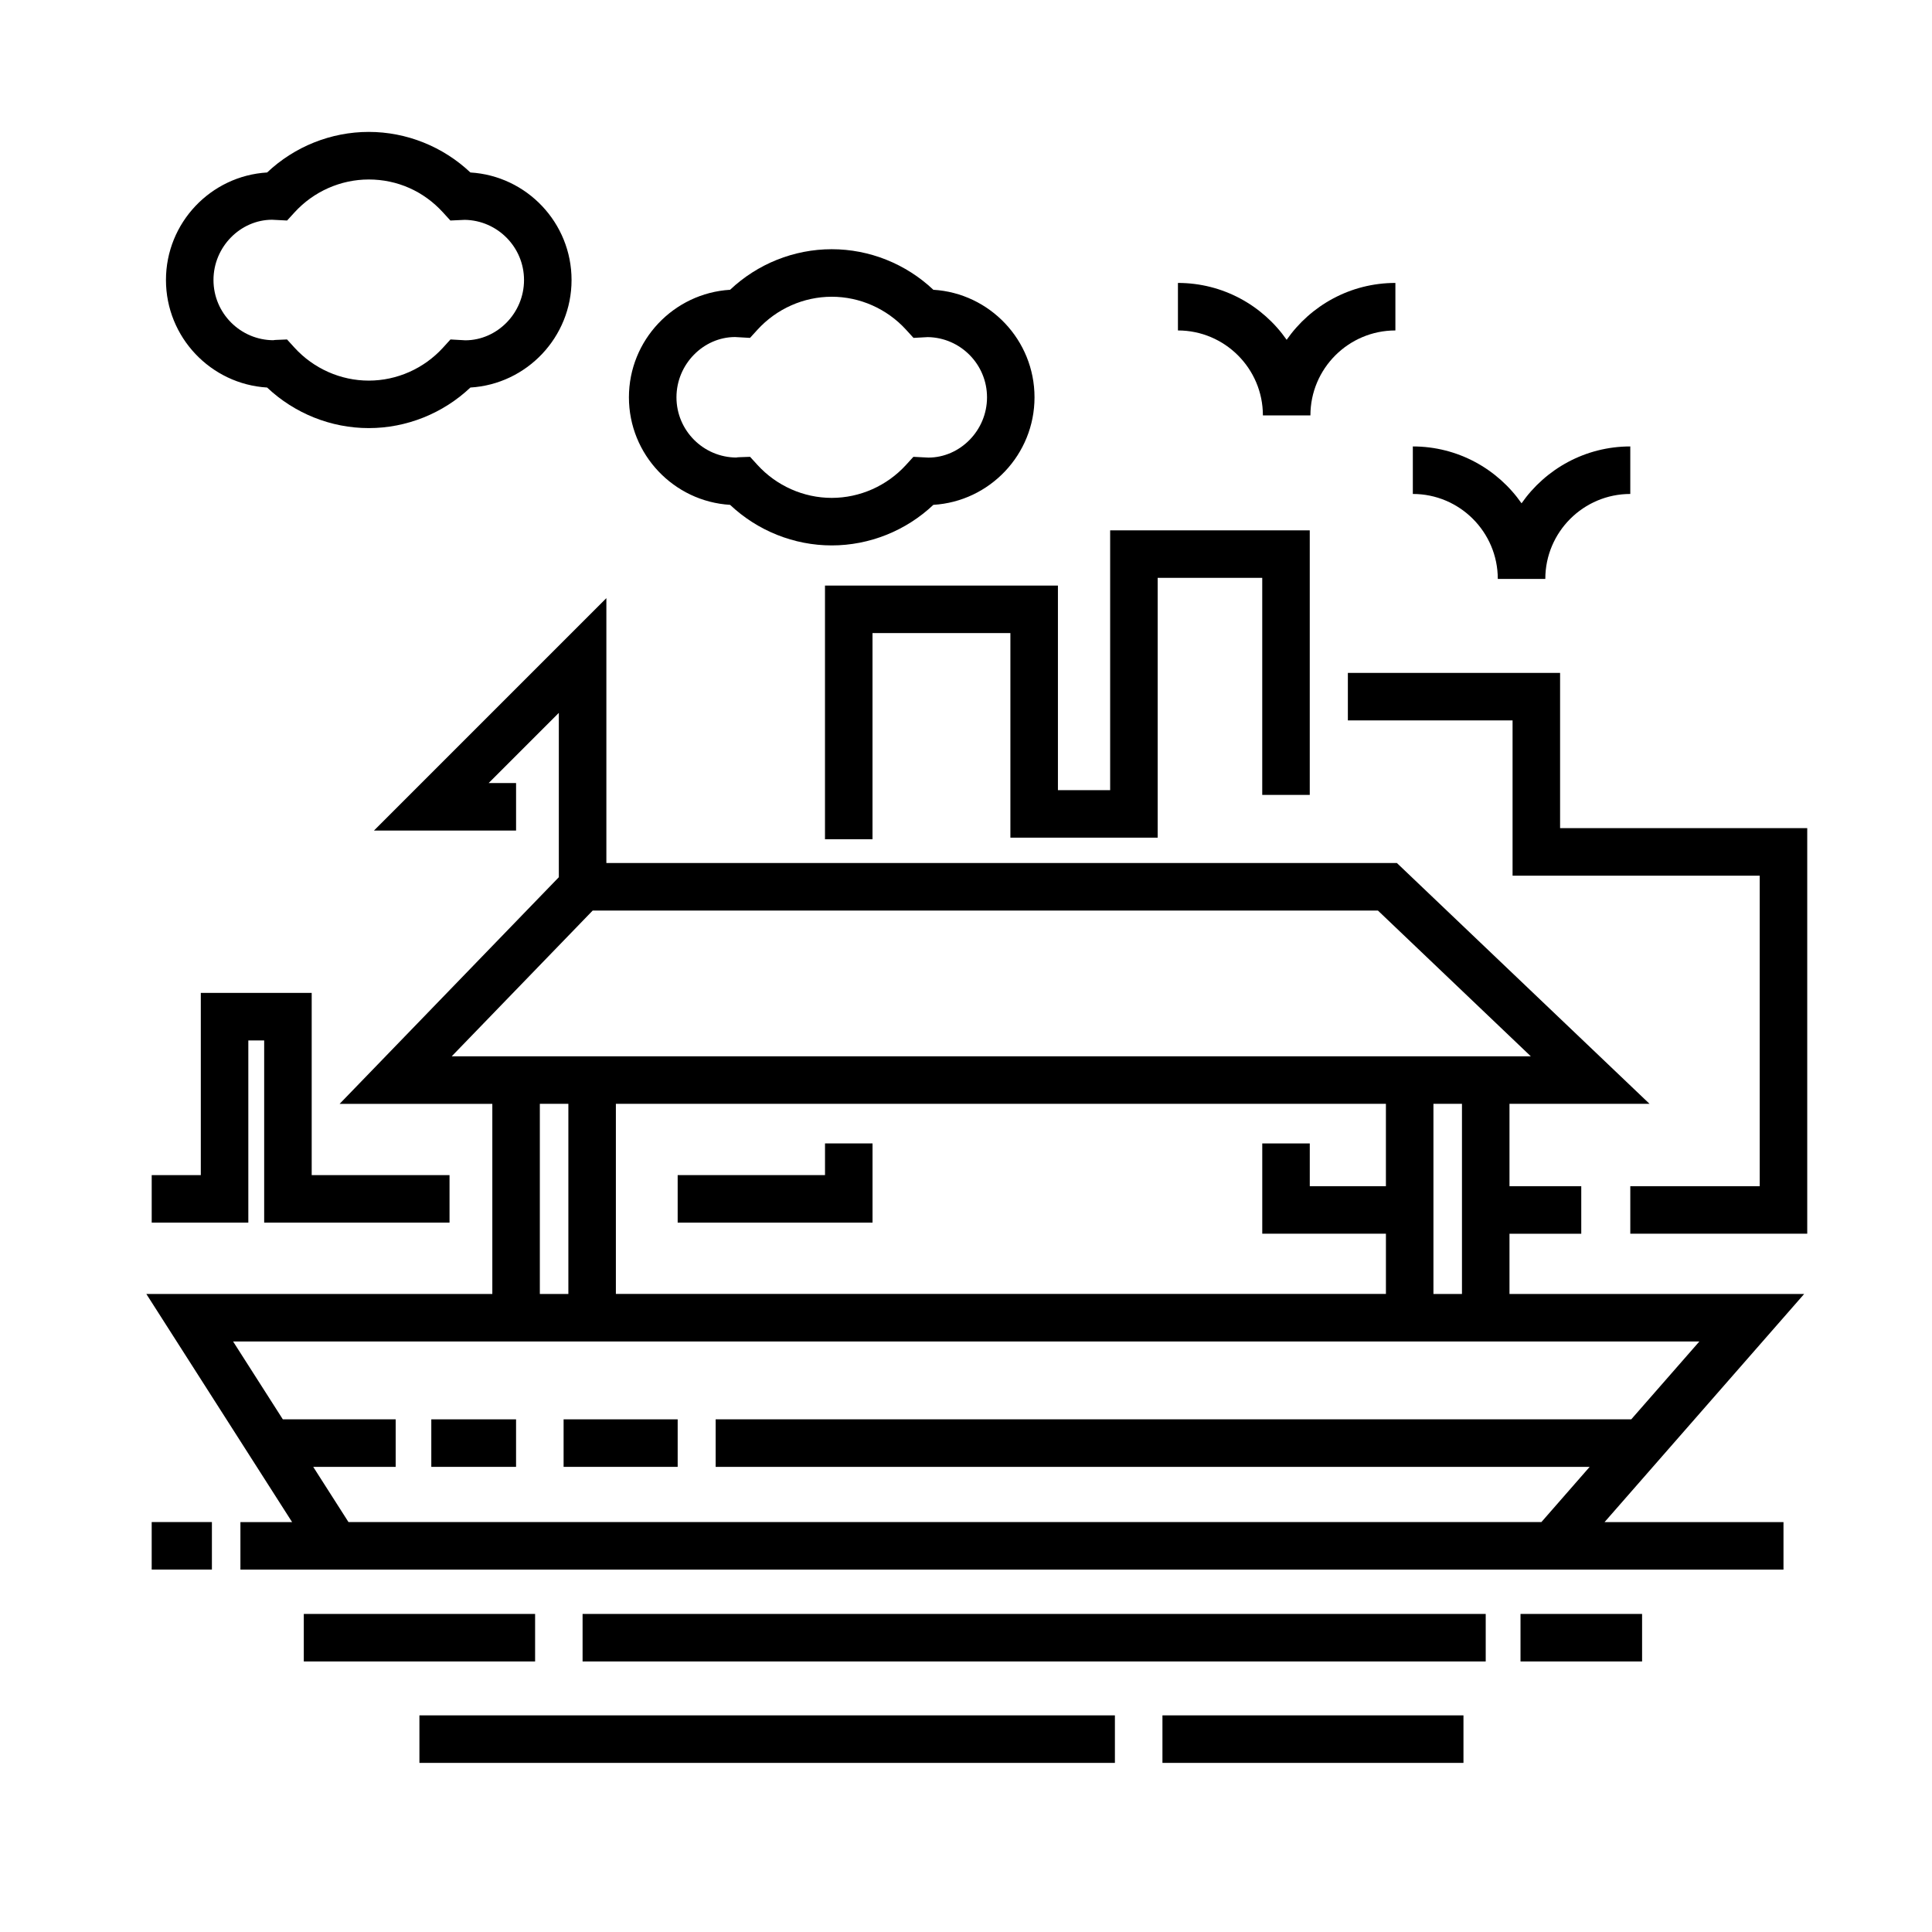
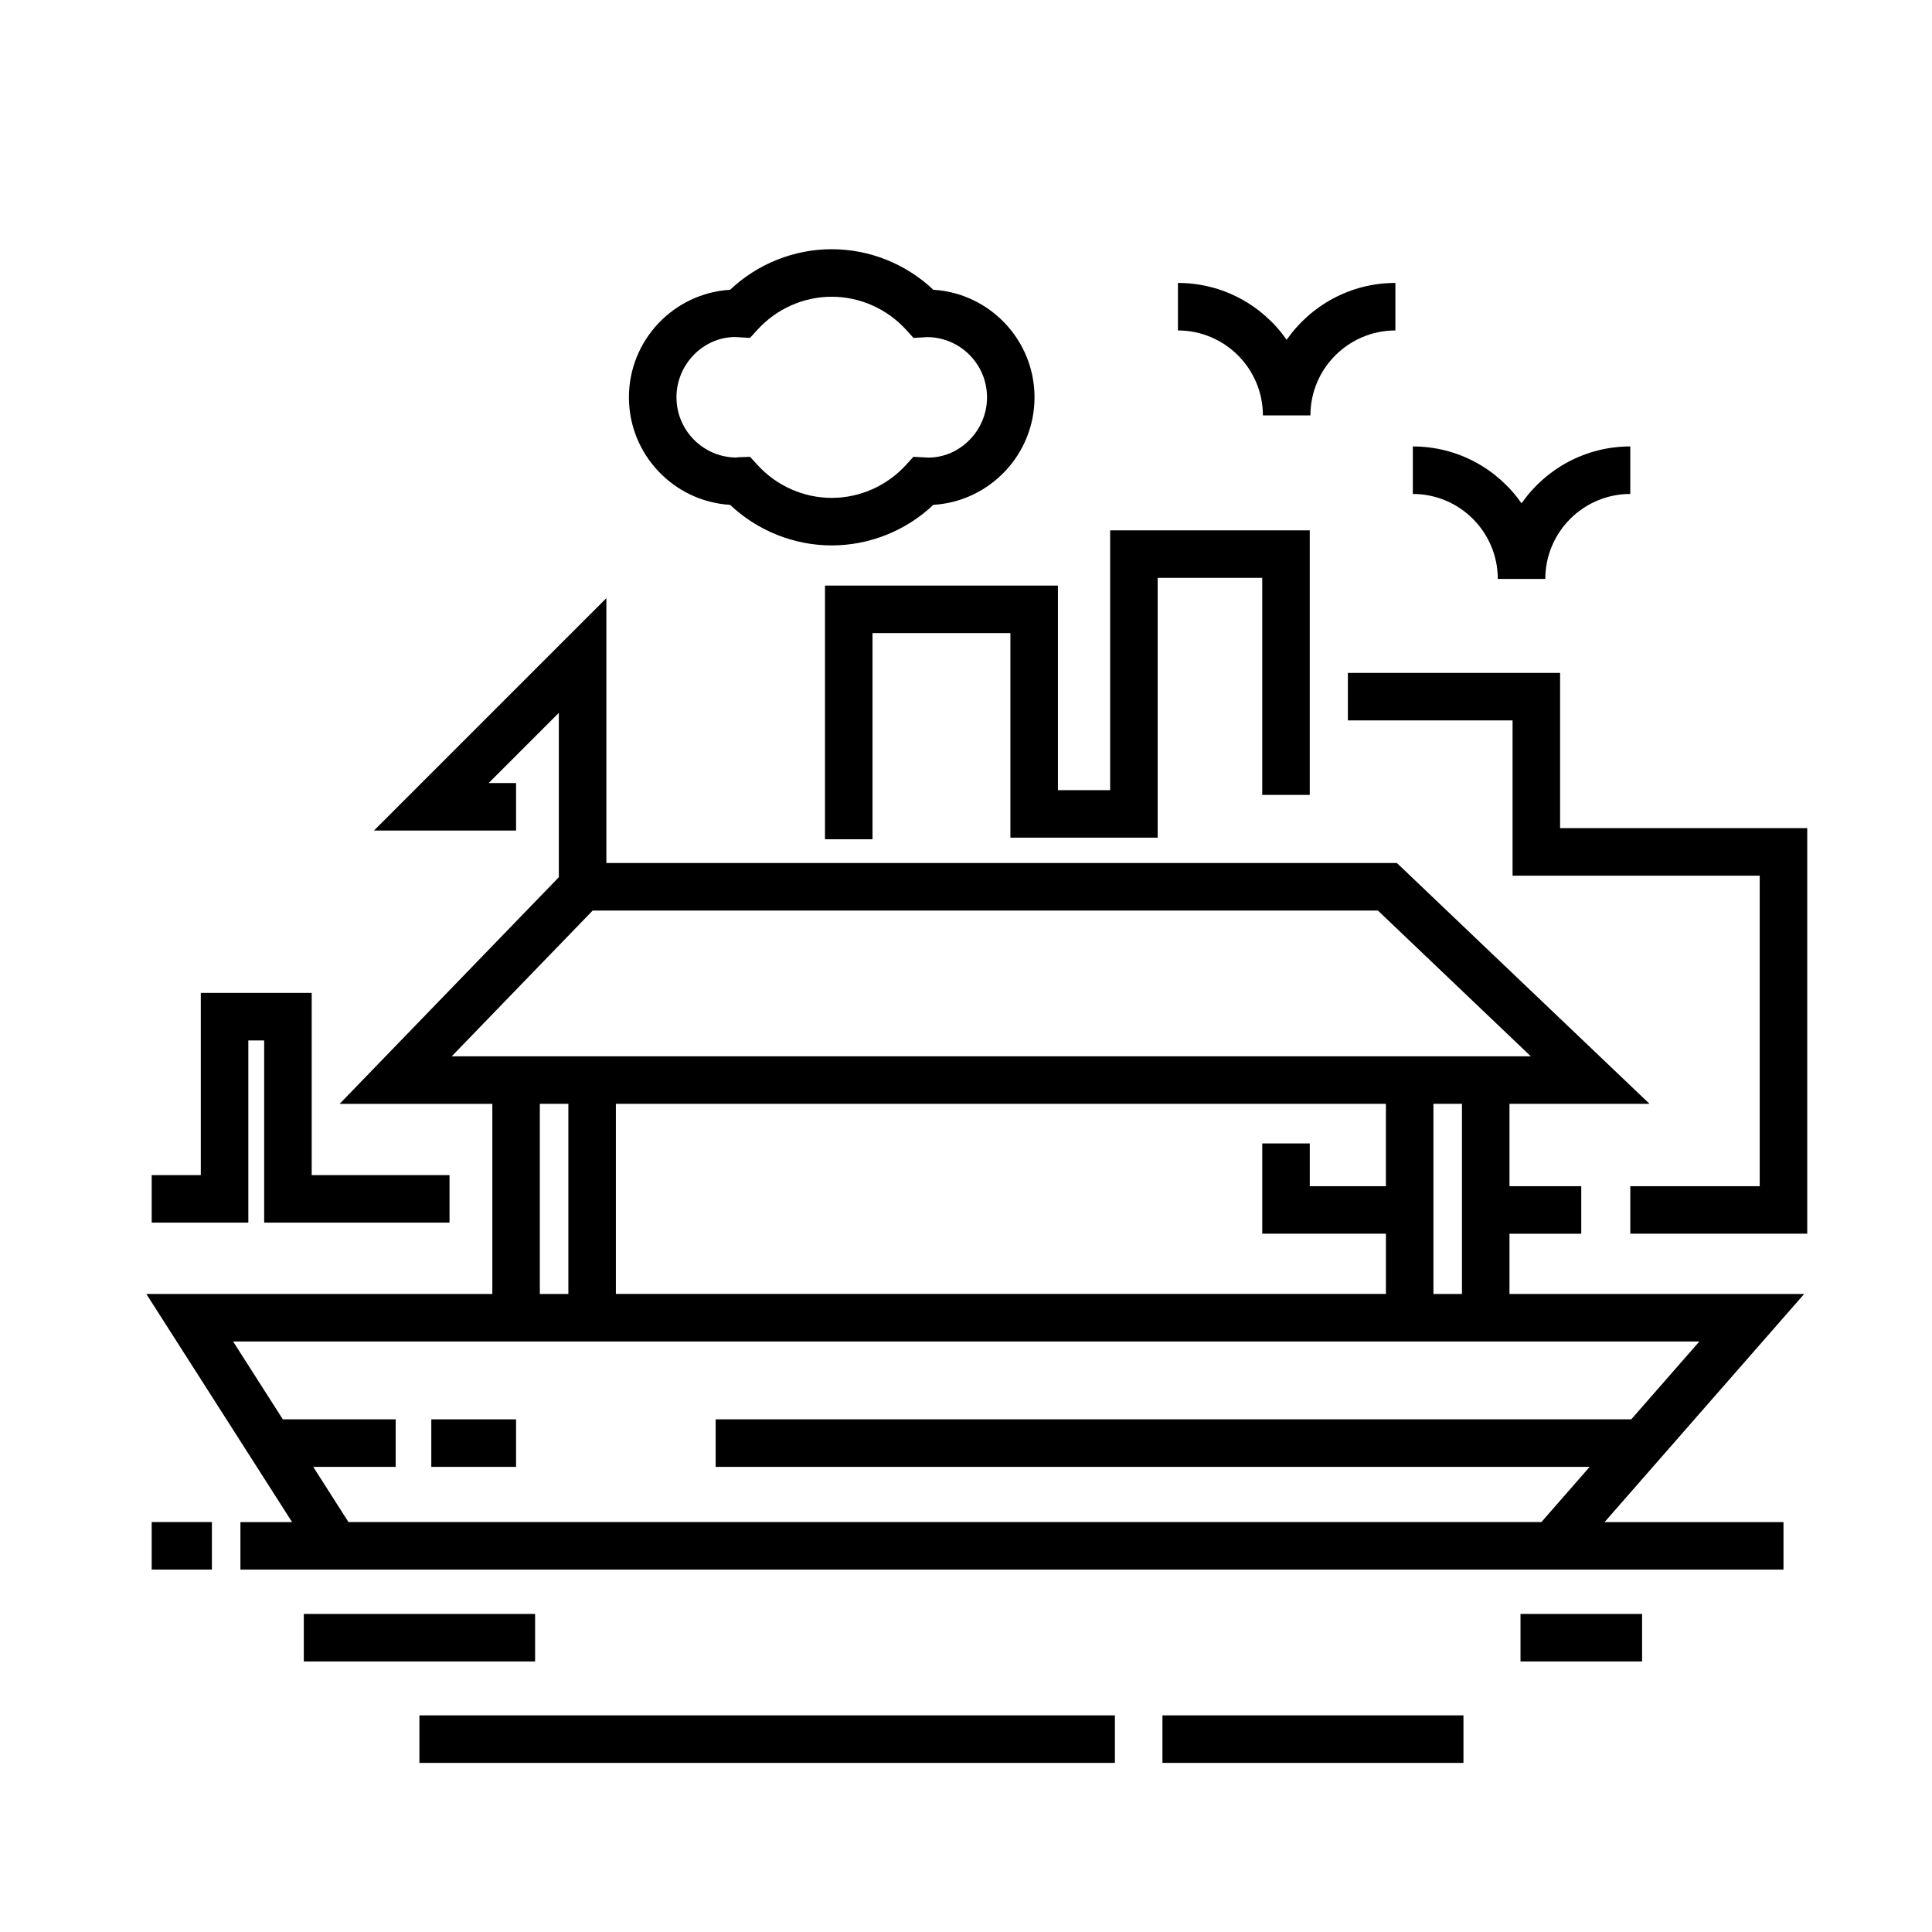
<svg xmlns="http://www.w3.org/2000/svg" fill="#000000" width="800px" height="800px" version="1.1" viewBox="144 144 512 512">
  <g>
    <path d="m544.03 486.91v-15.957h19.02v-12.594h-19.02v-21.832h37.117l-66.953-63.816h-209.5v-70.199l-61.594 61.594h37.664v-12.594h-7.262l18.594-18.594v43.551l-58.09 60.059h40.465v50.383h-91.691l38.629 60.457h-13.695v12.594h408.93v-12.594h-47.418l52.898-60.457zm-12.594 0h-7.562v-50.383h7.562zm-20.156-50.383v21.828h-20.176v-11.336h-12.594v23.93h32.773v15.957l-204.07 0.004v-50.383zm-210.21-51.223h208.09l40.52 38.629h-285.97zm-14.008 51.223h7.559v50.383h-7.559zm265.42 110.84h-316.13l-9.344-14.629 21.848-0.004v-12.594h-29.902l-13.184-20.637h388.58l-18.055 20.637h-242.64v12.594h231.62z" />
-     <path d="m293.36 520.14h30.23v12.594h-30.23z" />
    <path d="m258.3 520.14h22.461v12.594h-22.461z" />
    <path d="m184.2 547.36h15.957v12.594h-15.957z" />
    <path d="m224.51 571.71h61.297v12.594h-61.297z" />
-     <path d="m298.39 571.71h239.34v12.594h-239.34z" />
    <path d="m546.95 571.71h32.219v12.594h-32.219z" />
    <path d="m255.15 598.59h184.31v12.594h-184.31z" />
    <path d="m452.06 598.59h79.773v12.594h-79.773z" />
    <path d="m478.68 254.09h12.594c0-12.414 10.102-22.516 22.52-22.516v-12.594c-11.914 0-22.465 5.965-28.816 15.07-6.352-9.105-16.898-15.07-28.812-15.07v12.594c12.414 0 22.516 10.102 22.516 22.516z" />
    <path d="m540.93 297.42h12.594c0-12.414 10.102-22.516 22.52-22.516v-12.594c-11.914 0-22.465 5.965-28.816 15.07-6.352-9.105-16.898-15.07-28.812-15.07v12.594c12.414-0.004 22.516 10.098 22.516 22.516z" />
    <path d="m209.81 419.73h4.199v48.277h49.121v-12.594h-36.527v-48.281h-29.387v48.281h-13.012v12.594h25.605z" />
-     <path d="m375.23 468.01v-20.992h-12.594v8.398h-39.047v12.594z" />
    <path d="m362.63 299.18v67.23h12.594v-54.633h36.539v54.215h39.031v-68.855h27.711v57.52h12.594v-70.117h-52.898v68.855h-13.84v-54.215z" />
-     <path d="m214.79 246.7c7.266 6.867 16.93 10.75 26.934 10.75 10.012 0 19.668-3.883 26.934-10.75 14.934-0.902 26.809-13.336 26.809-28.496s-11.875-27.594-26.809-28.496c-7.266-6.863-16.93-10.75-26.934-10.75s-19.668 3.883-26.934 10.75c-14.934 0.902-26.809 13.336-26.809 28.496 0 15.156 11.871 27.594 26.809 28.496zm1.305-44.465 3.988 0.203 1.961-2.144c5.059-5.551 12.234-8.73 19.68-8.73 7.559 0 14.547 3.098 19.672 8.73l1.961 2.144 3.82-0.176c8.676 0.141 15.695 7.246 15.695 15.949 0 8.797-7.152 15.957-15.543 15.973l-3.949-0.223-1.98 2.176c-5.055 5.547-12.227 8.73-19.672 8.73-7.445 0-14.621-3.184-19.68-8.73l-1.98-2.176-2.938 0.121c-0.344 0.016-0.68 0.051-0.598 0.082-8.797 0-15.957-7.152-15.957-15.957-0.004-8.805 7.156-15.953 15.52-15.973z" />
    <path d="m337.48 277.79c7.266 6.863 16.93 10.75 26.934 10.75s19.668-3.883 26.934-10.75c14.934-0.902 26.809-13.336 26.809-28.496 0-15.16-11.875-27.598-26.809-28.5-7.266-6.863-16.922-10.75-26.934-10.75-10.012 0-19.668 3.883-26.934 10.75-14.934 0.902-26.809 13.34-26.809 28.5 0 15.16 11.875 27.59 26.809 28.496zm1.305-44.473 3.977 0.227 1.984-2.176c5.059-5.547 12.234-8.73 19.68-8.73s14.621 3.184 19.68 8.73l1.984 2.176 3.797-0.207c8.676 0.141 15.684 7.246 15.684 15.957 0 8.797-7.152 15.957-15.523 15.973l-3.988-0.203-1.961 2.152c-5.059 5.547-12.234 8.73-19.68 8.73-7.445 0-14.621-3.184-19.68-8.73l-1.961-2.152-2.906 0.102c-0.363 0.016-0.719 0.051-0.645 0.086-8.797 0-15.957-7.152-15.957-15.957 0.004-8.801 7.156-15.961 15.516-15.977z" />
    <path d="m557.44 363.47v-41.145h-56.242v12.594h43.648v41.145h65.496v82.289h-34.297v12.594h46.891v-107.48z" />
  </g>
</svg>